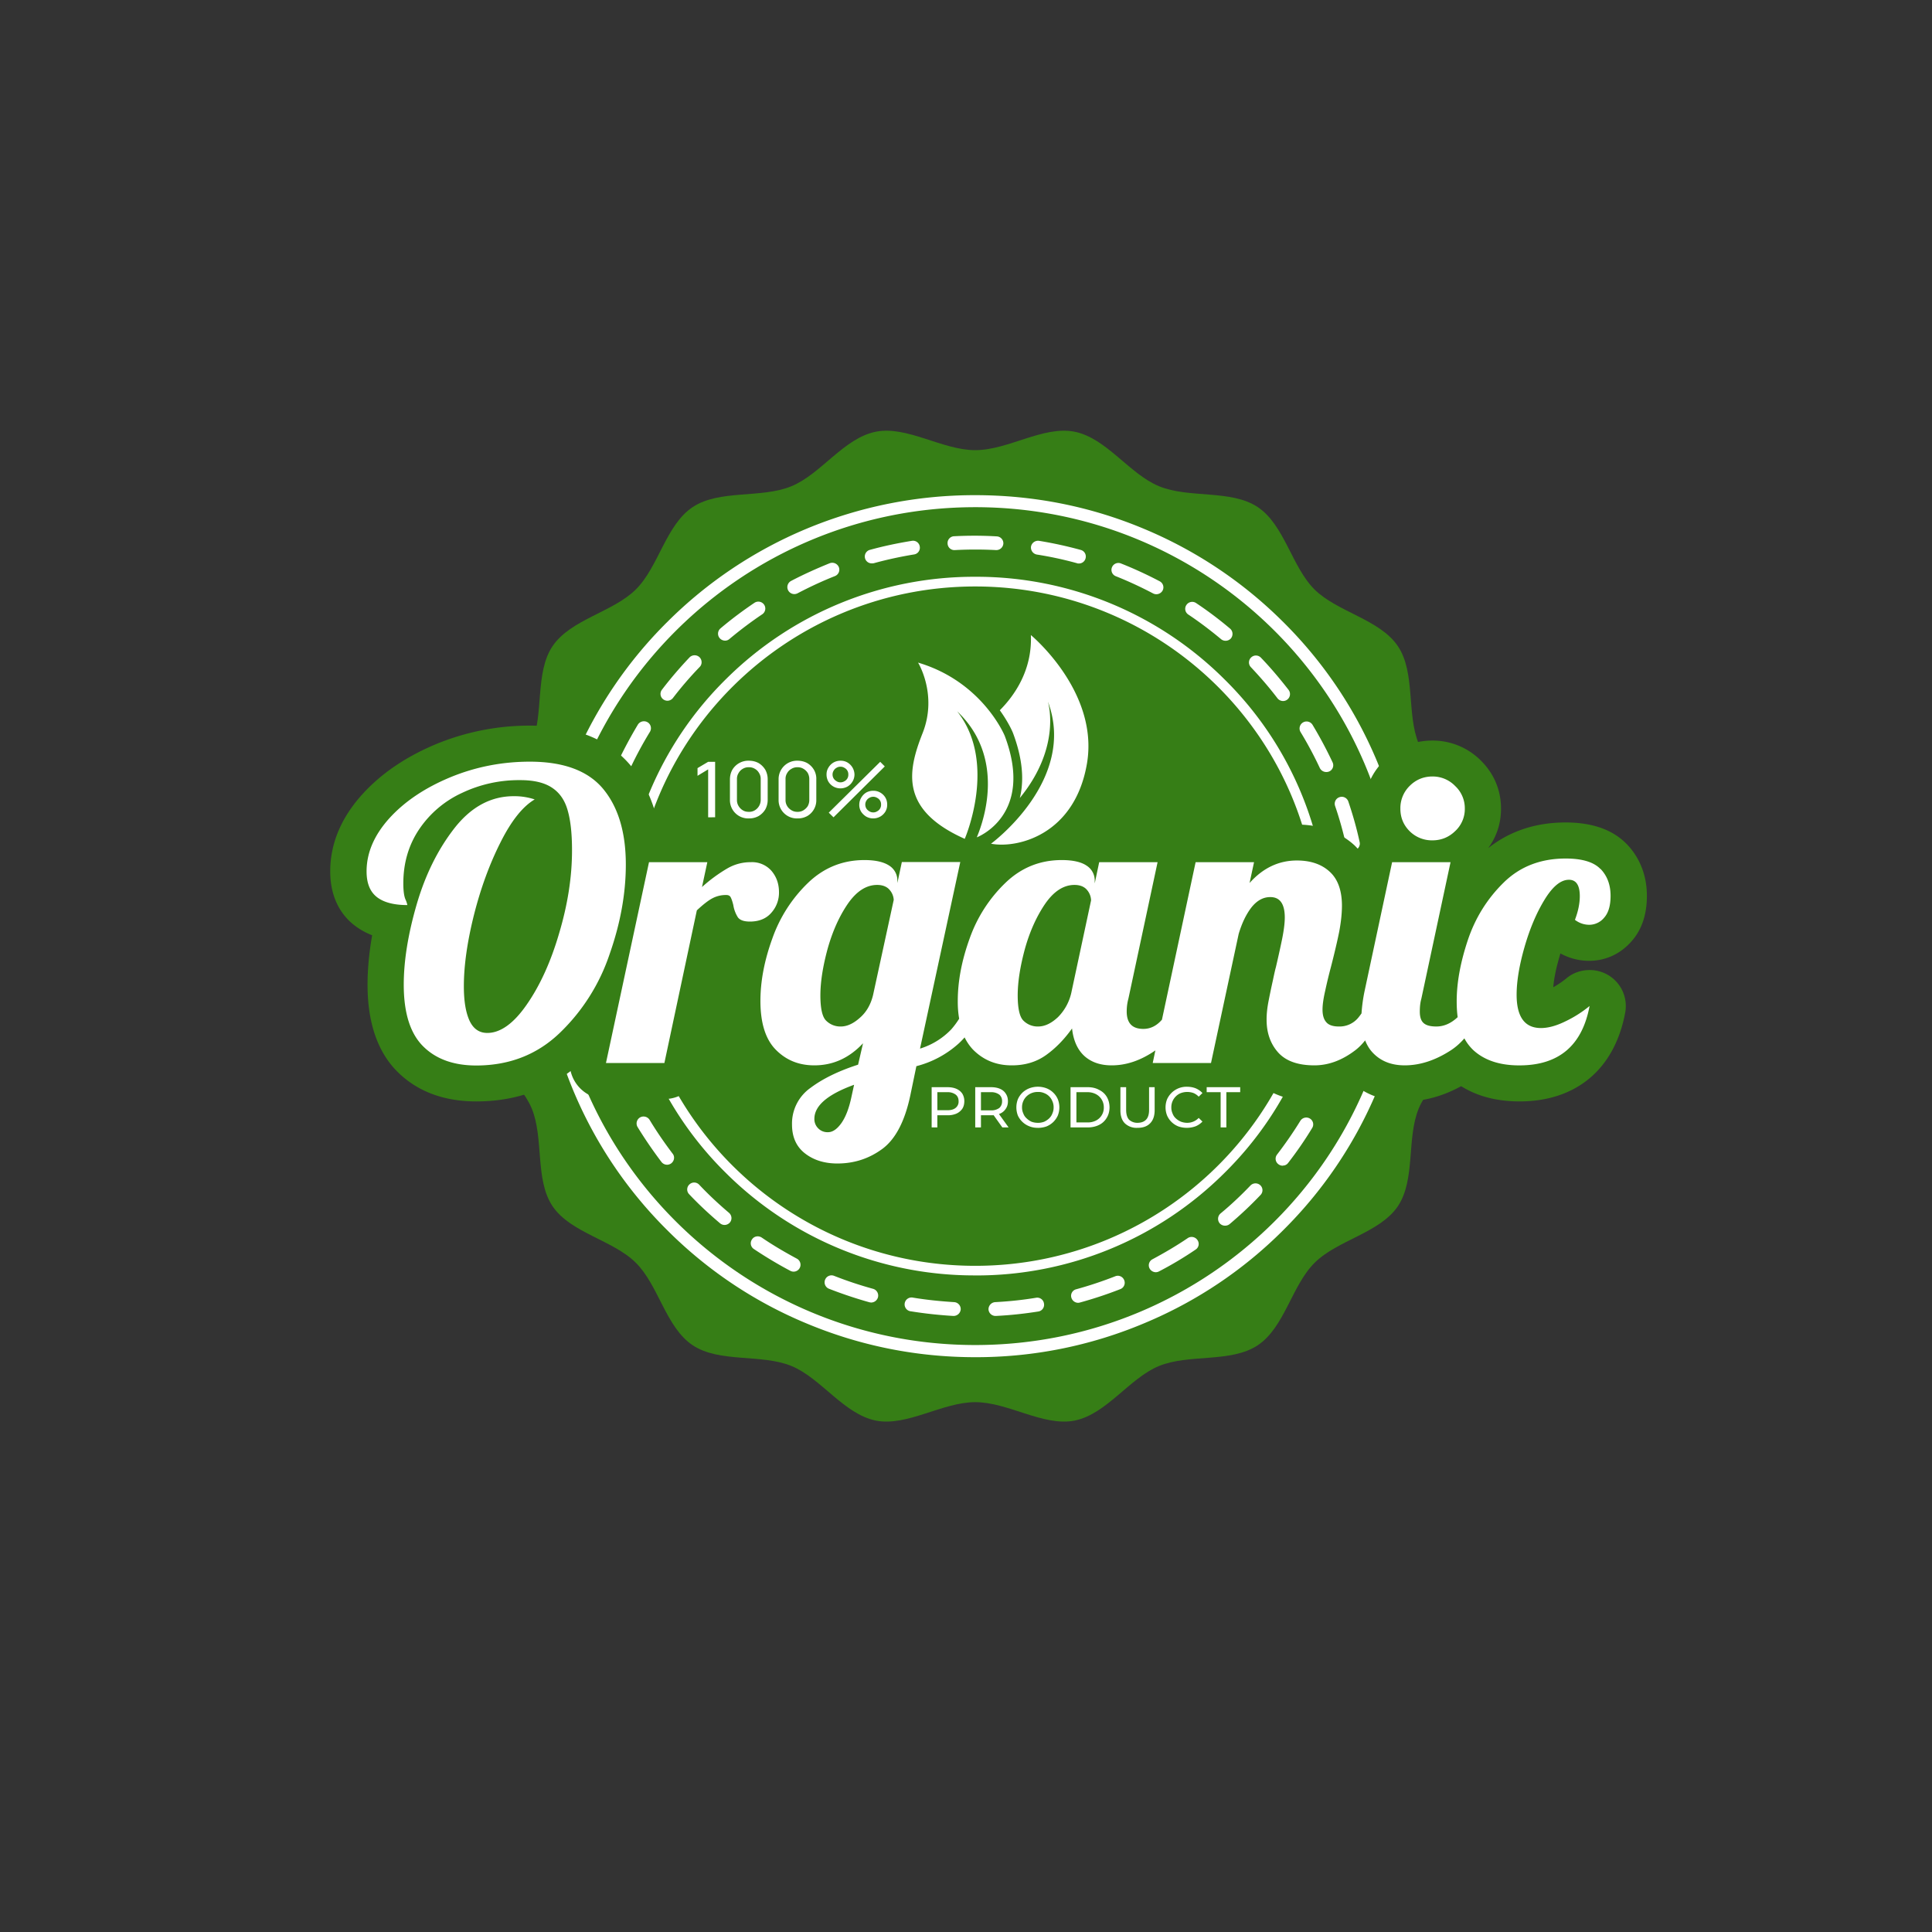
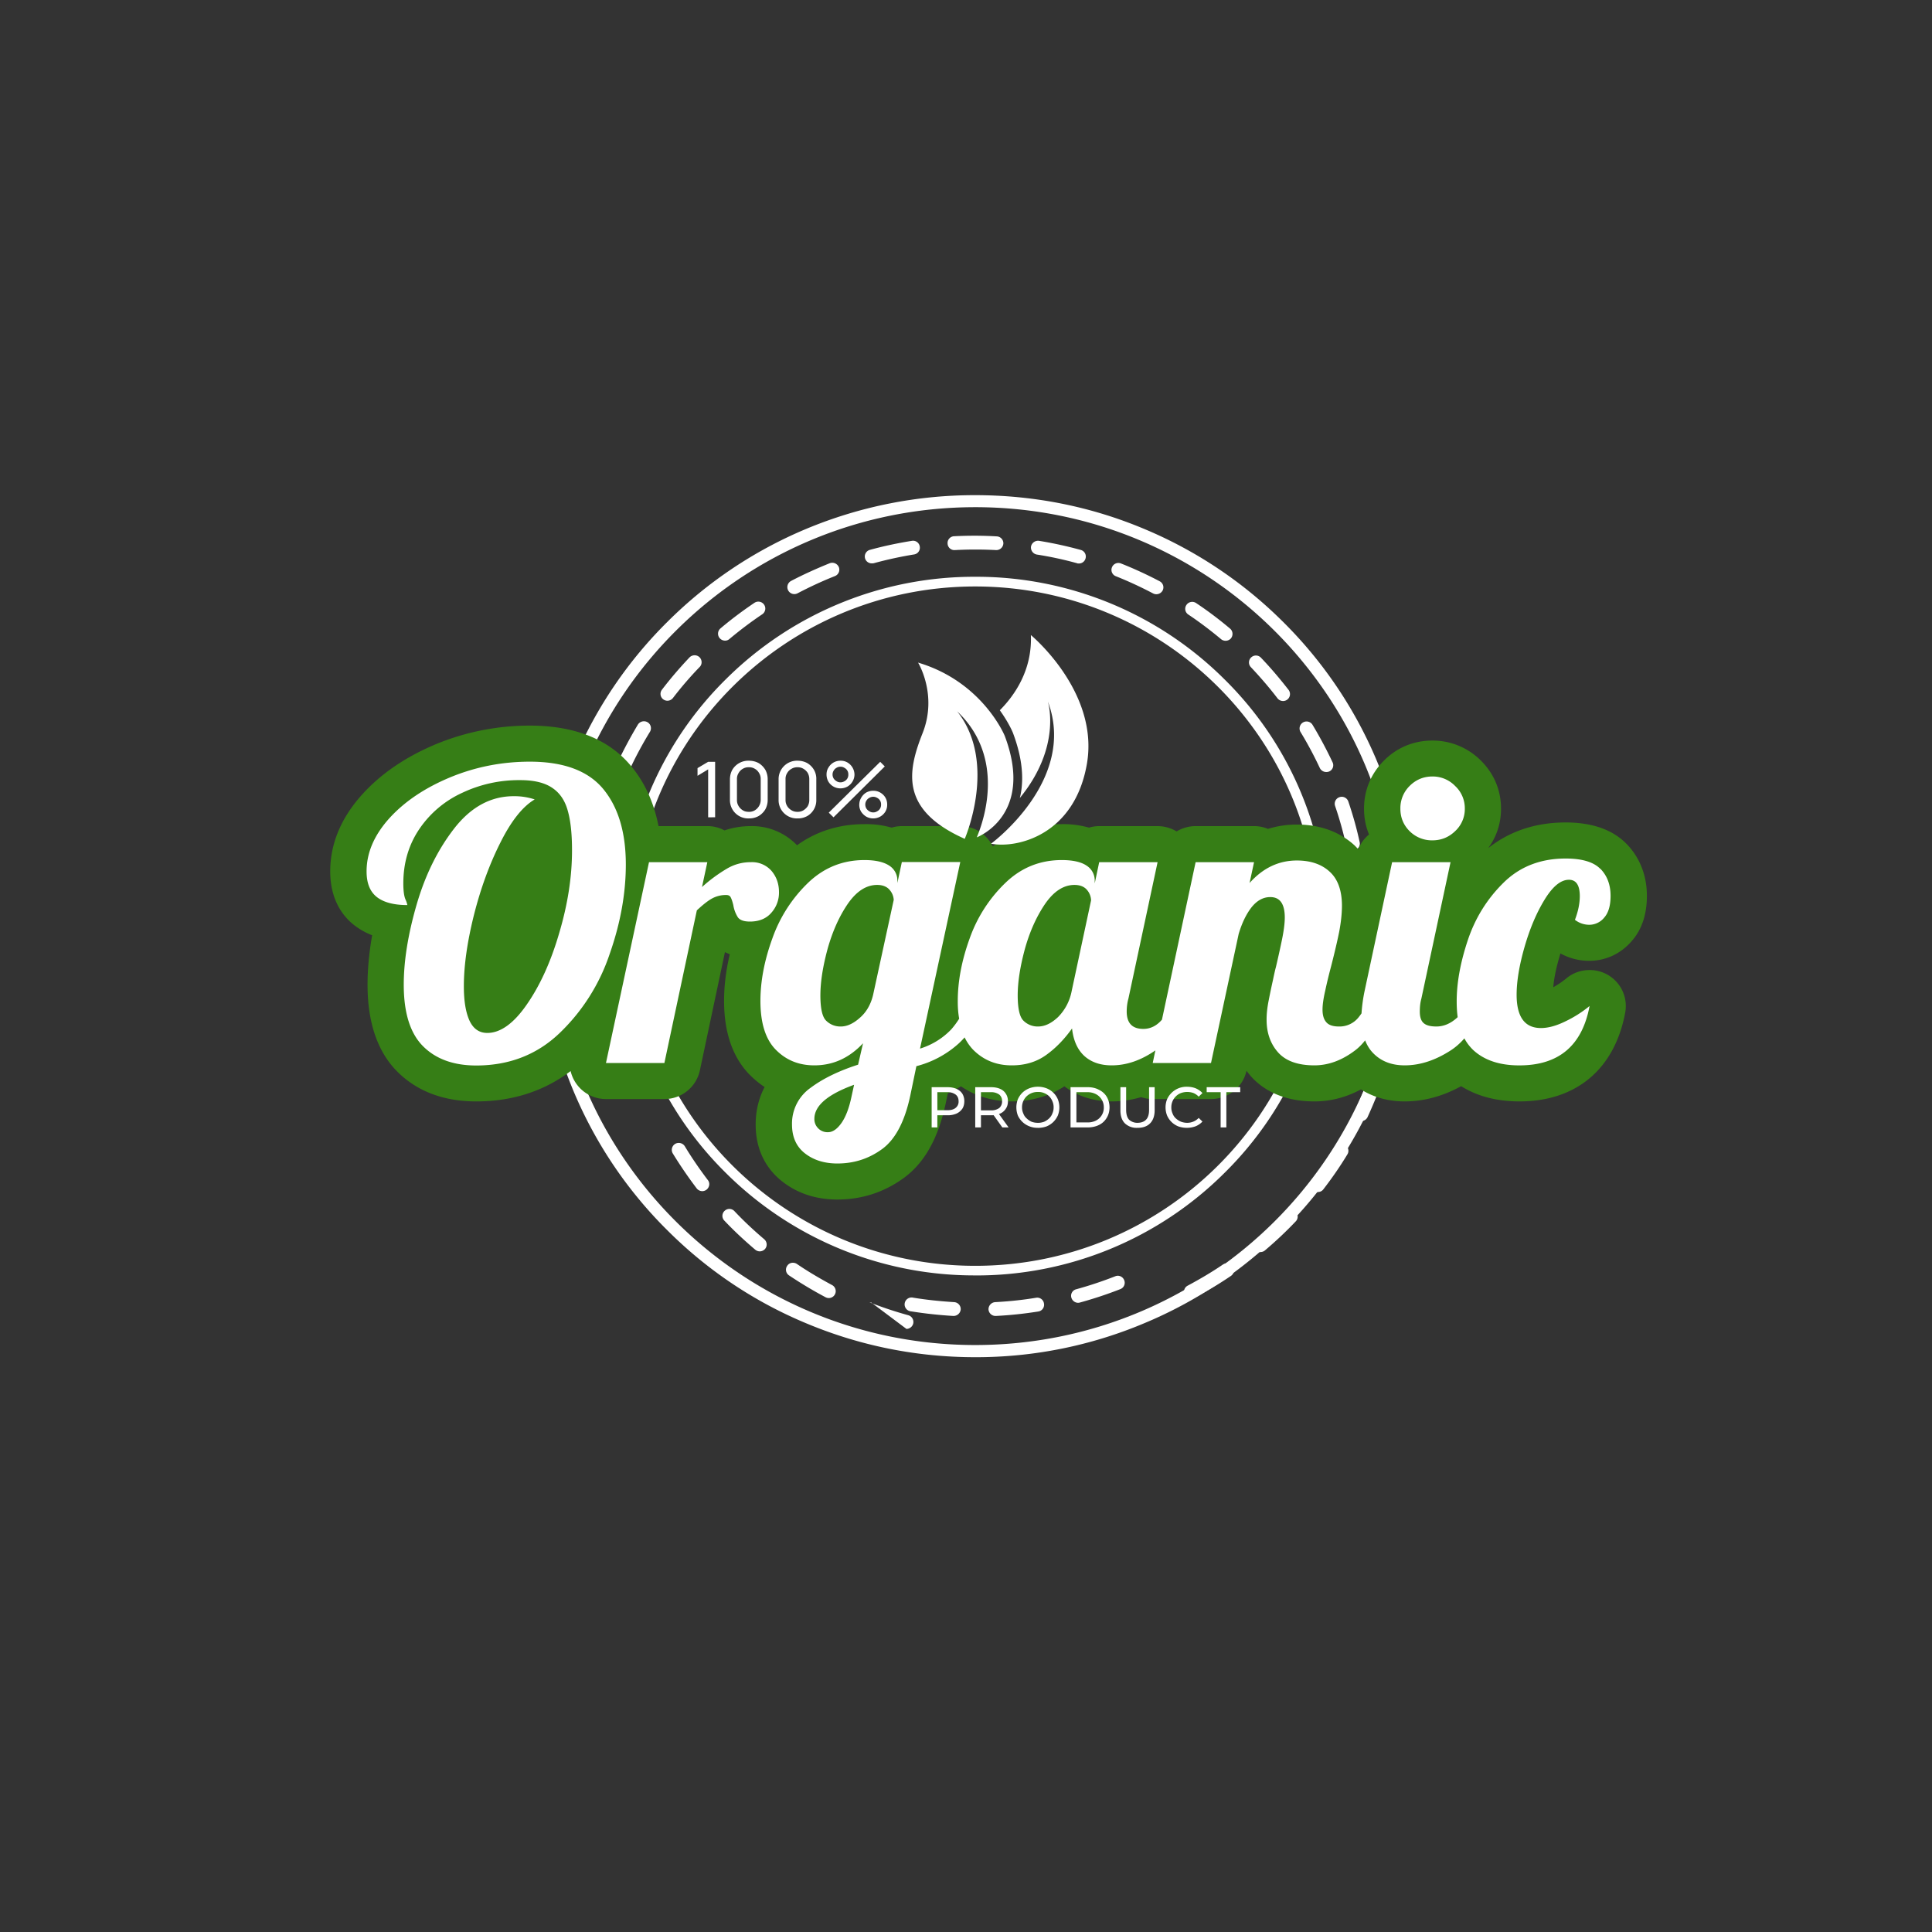
<svg xmlns="http://www.w3.org/2000/svg" viewBox="0 0 54 54" version="1.0" height="72" width="72">
  <rect x="0" y="0" width="54" height="54" fill="#333333" stroke="none" />
  <defs>
    <clipPath id="a">
-       <path d="M13 12h29v27.879H13Zm0 0" />
-     </clipPath>
+       </clipPath>
    <clipPath id="b">
      <path d="M9.223 20h36.816v14H9.223Zm0 0" />
    </clipPath>
  </defs>
  <g clip-path="url(#a)">
    <path d="M40.672 25.887c0-.914.695-1.887.523-2.75-.18-.89-1.195-1.524-1.539-2.344-.347-.832-.086-1.992-.586-2.734-.504-.747-1.687-.95-2.328-1.582-.637-.633-.84-1.805-1.59-2.305-.75-.496-1.918-.235-2.757-.582-.829-.34-1.47-1.348-2.364-1.524-.875-.171-1.851.516-2.773.516s-1.903-.687-2.774-.516c-.898.176-1.535 1.184-2.363 1.524-.84.348-2.008.086-2.758.582-.754.5-.953 1.672-1.593 2.305-.637.632-1.82.835-2.325 1.582-.5.742-.238 1.902-.586 2.734-.343.82-1.359 1.453-1.539 2.344-.172.863.52 1.836.52 2.75s-.692 1.883-.52 2.746c.18.89 1.196 1.527 1.54 2.344.347.835.085 1.996.585 2.738.504.746 1.688.945 2.325 1.578.64.633.84 1.809 1.593 2.309.75.496 1.918.234 2.758.578.828.34 1.465 1.347 2.363 1.527.875.168 1.852-.516 2.774-.516s1.898.684 2.773.516c.899-.18 1.535-1.187 2.364-1.527.84-.344 2.007-.082 2.757-.578.754-.5.953-1.676 1.594-2.309.637-.633 1.82-.832 2.324-1.578.5-.742.239-1.903.586-2.738.344-.817 1.36-1.454 1.54-2.344.171-.863-.524-1.832-.524-2.746m0 0" fill="#367e16" />
  </g>
  <path d="M27.258 37.934c-1.64 0-3.23-.32-4.73-.95a12 12 0 0 1-3.86-2.582 12 12 0 0 1-2.605-3.828 11.9 11.9 0 0 1-.954-4.687c0-1.63.32-3.207.954-4.692a12 12 0 0 1 2.605-3.828 12.1 12.1 0 0 1 3.86-2.582 12.2 12.2 0 0 1 4.73-.945c1.64 0 3.23.316 4.726.945a12.1 12.1 0 0 1 3.864 2.582 12 12 0 0 1 2.605 3.828c.633 1.485.953 3.063.953 4.692 0 1.625-.32 3.203-.953 4.687a12 12 0 0 1-2.605 3.828 12 12 0 0 1-3.864 2.582 12.1 12.1 0 0 1-4.726.95m0-23.758c-6.512 0-11.809 5.254-11.809 11.71 0 6.454 5.297 11.708 11.809 11.708s11.805-5.254 11.805-11.707c0-6.457-5.293-11.711-11.805-11.711m0 0" fill="#fff" />
-   <path d="M27.258 35.648a9.84 9.84 0 0 1-6.965-2.859 9.66 9.66 0 0 1-2.883-6.902 9.66 9.66 0 0 1 2.883-6.907 9.84 9.84 0 0 1 6.965-2.859 9.82 9.82 0 0 1 6.96 2.86 9.66 9.66 0 0 1 2.887 6.906 9.66 9.66 0 0 1-2.886 6.902 9.82 9.82 0 0 1-6.961 2.86m0-19.257c-5.278 0-9.574 4.261-9.574 9.496 0 5.234 4.296 9.492 9.574 9.492s9.574-4.258 9.574-9.492-4.297-9.496-9.574-9.496M27.824 36.781a.196.196 0 0 1-.195-.183.2.2 0 0 1 .187-.203c.383-.02.766-.06 1.141-.122a.19.19 0 0 1 .223.164.19.19 0 0 1-.16.22c-.391.062-.79.105-1.184.124zm-1.168 0h-.011a12 12 0 0 1-1.184-.129.194.194 0 1 1 .062-.382c.375.062.762.101 1.145.125a.195.195 0 0 1 .184.203.2.2 0 0 1-.196.183m3.477-.367a.2.2 0 0 1-.188-.144.187.187 0 0 1 .137-.235 11 11 0 0 0 1.09-.363c.098-.04.21.008.25.11a.19.19 0 0 1-.11.25c-.367.144-.746.269-1.128.374a.2.2 0 0 1-.051.008m-5.781-.008q-.028-.001-.055-.008a12 12 0 0 1-1.129-.378.193.193 0 0 1-.105-.254.193.193 0 0 1 .25-.106c.355.14.722.262 1.09.363a.196.196 0 0 1 .136.239.2.2 0 0 1-.187.144m7.953-.847a.2.2 0 0 1-.172-.102.19.19 0 0 1 .082-.262c.336-.18.668-.375.984-.59a.195.195 0 0 1 .27.055.187.187 0 0 1-.051.266 10 10 0 0 1-1.023.61.2.2 0 0 1-.09.023m-10.125-.016a.2.2 0 0 1-.09-.023c-.348-.184-.692-.391-1.02-.61a.19.19 0 0 1-.05-.27c.058-.09.18-.109.27-.05.315.215.648.41.983.59a.193.193 0 0 1-.093.363m12.062-1.285a.2.2 0 0 1-.152-.067.197.197 0 0 1 .023-.273c.293-.242.575-.508.836-.781a.197.197 0 0 1 .278-.008.19.19 0 0 1 .003.273c-.27.285-.562.559-.863.813a.2.2 0 0 1-.125.043m-13.992-.02a.2.2 0 0 1-.125-.047c-.3-.254-.594-.527-.863-.812a.19.19 0 0 1 .008-.274c.078-.074.199-.07.273.008.262.278.543.54.832.785.082.07.094.192.023.274a.2.2 0 0 1-.148.066m15.602-1.656a.2.2 0 0 1-.122-.043.19.19 0 0 1-.035-.27c.23-.3.45-.617.649-.94a.196.196 0 0 1 .265-.067.19.19 0 0 1 .067.265c-.203.336-.43.664-.672.977a.18.18 0 0 1-.152.074Zm-17.207-.027a.2.2 0 0 1-.157-.078q-.357-.471-.668-.977a.196.196 0 0 1 .067-.266.2.2 0 0 1 .27.067c.195.324.413.64.644.945.066.082.047.203-.04.27a.2.2 0 0 1-.116.039m18.414-1.957a.2.2 0 0 1-.082-.016.19.19 0 0 1-.094-.258q.24-.518.43-1.058a.19.19 0 0 1 .246-.121.193.193 0 0 1 .12.246c-.124.37-.277.738-.44 1.097a.2.2 0 0 1-.18.11M17.44 30.57a.19.19 0 0 1-.175-.113q-.253-.54-.442-1.098a.193.193 0 0 1 .121-.246.2.2 0 0 1 .25.121q.182.541.422 1.059a.19.19 0 0 1-.094.258.2.2 0 0 1-.082.015Zm20.368-2.168c-.012 0-.028 0-.04-.004a.193.193 0 0 1-.148-.23 10 10 0 0 0 .184-1.121.195.195 0 0 1 .218-.172.193.193 0 0 1 .172.21c-.043.392-.11.786-.195 1.169a.19.19 0 0 1-.191.148m-21.114-.03a.195.195 0 0 1-.187-.153 11 11 0 0 1-.192-1.164.194.194 0 0 1 .172-.215.194.194 0 0 1 .215.172q.066.569.184 1.125a.193.193 0 0 1-.149.23c-.011.004-.027.004-.039.004Zm21.371-2.27a.193.193 0 0 1-.195-.196v-.023c0-.38-.023-.762-.062-1.137a.193.193 0 0 1 .171-.21.194.194 0 0 1 .215.171c.043.387.067.785.067 1.18v.02c0 .109-.09.195-.196.195m-21.617-.036a.193.193 0 0 1-.195-.191c0-.395.023-.793.066-1.18a.194.194 0 0 1 .215-.172.194.194 0 0 1 .172.215c-.043.375-.062.758-.062 1.137a.193.193 0 0 1-.196.191m21.367-2.293a.19.19 0 0 1-.191-.148 10 10 0 0 0-.309-1.102.193.193 0 0 1 .125-.242c.102-.035.211.02.246.121.126.371.235.754.317 1.137a.193.193 0 0 1-.149.23c-.011.004-.027.004-.039.004m-21.113-.007q-.02-.001-.043-.008a.19.19 0 0 1-.148-.23c.086-.383.191-.766.32-1.137a.193.193 0 1 1 .367.125q-.18.54-.304 1.097a.2.2 0 0 1-.192.153m20.367-2.188a.2.2 0 0 1-.18-.113c-.16-.34-.34-.68-.538-1.004a.195.195 0 0 1 .336-.2c.203.337.39.688.558 1.044a.19.19 0 0 1-.094.258.2.2 0 0 1-.082.015m-19.62-.008a.2.2 0 0 1-.083-.02.19.19 0 0 1-.094-.257q.253-.533.559-1.043a.2.2 0 0 1 .27-.062c.09.054.12.171.066.265q-.298.487-.543 1.004a.19.19 0 0 1-.176.113m18.413-1.976a.2.2 0 0 1-.156-.078c-.23-.301-.48-.59-.742-.868a.19.19 0 0 1 .008-.273c.078-.074.199-.07.273.008.274.285.531.59.774.902a.194.194 0 0 1-.157.309m-17.207-.008a.2.2 0 0 1-.117-.04.19.19 0 0 1-.035-.269c.238-.312.5-.617.77-.902a.2.2 0 0 1 .277-.008c.078.074.082.2.008.274a10 10 0 0 0-.747.867.2.2 0 0 1-.156.078m15.598-1.676a.2.2 0 0 1-.125-.047c-.29-.242-.598-.476-.914-.687a.19.19 0 0 1-.05-.27.194.194 0 0 1 .269-.05c.328.218.648.46.949.714.082.07.09.192.023.274a.2.2 0 0 1-.148.066Zm-13.988-.004a.2.2 0 0 1-.149-.07.193.193 0 0 1 .024-.273c.3-.254.62-.493.949-.715a.196.196 0 0 1 .27.054.193.193 0 0 1-.051.266q-.477.322-.918.691a.18.18 0 0 1-.125.047m12.058-1.297a.2.2 0 0 1-.094-.023c-.335-.176-.687-.34-1.039-.48a.19.19 0 0 1-.109-.25.193.193 0 0 1 .254-.106c.367.145.73.313 1.078.496.098.05.133.168.082.262a.2.2 0 0 1-.172.101M22.2 16.605a.195.195 0 0 1-.09-.367c.348-.183.715-.347 1.082-.496a.2.2 0 0 1 .254.11.193.193 0 0 1-.11.25c-.355.14-.706.304-1.042.48a.2.2 0 0 1-.094.023m7.953-.855c-.015 0-.035 0-.05-.008a10 10 0 0 0-1.122-.242.2.2 0 0 1-.164-.223.2.2 0 0 1 .227-.16c.39.063.781.149 1.164.254a.19.19 0 0 1 .133.238.19.19 0 0 1-.188.141m-5.78-.004a.192.192 0 0 1-.052-.379c.38-.105.774-.187 1.164-.25a.19.19 0 0 1 .223.16.19.19 0 0 1-.16.22c-.379.062-.758.144-1.125.245q-.026.005-.05.004m3.476-.371h-.012c-.379-.02-.766-.02-1.148 0a.19.19 0 0 1-.204-.184.19.19 0 0 1 .184-.203c.395-.02.797-.02 1.191.004a.193.193 0 0 1 .184.203.196.196 0 0 1-.195.18m0 0" fill="#fff" />
-   <path d="M17.492 24.164q0-1.347-.633-2.113-.633-.762-2.05-.762-1.167 0-2.227.438c-.703.293-1.27.671-1.7 1.144-.425.473-.636.965-.636 1.484 0 .329.094.567.29.72q.287.222.85.222a.7.7 0 0 0-.054-.16q-.059-.14-.059-.446c0-.578.153-1.086.45-1.523a2.9 2.9 0 0 1 1.195-1.008 3.7 3.7 0 0 1 1.621-.355q.577-.001.895.215.316.21.433.632.122.422.121 1.118c0 .742-.12 1.511-.36 2.316-.233.8-.538 1.465-.905 1.992-.364.527-.735.793-1.102.793q-.34 0-.5-.348c-.105-.234-.156-.55-.156-.957q0-.862.281-1.988.284-1.124.742-2.031c.305-.61.625-1.008.957-1.203a1.8 1.8 0 0 0-.59-.09q-.95.001-1.648.887-.696.89-1.059 2.132-.363 1.248-.363 2.25 0 1.18.54 1.72.538.538 1.488.538 1.383-.002 2.328-.906a5.46 5.46 0 0 0 1.398-2.207c.305-.867.453-1.703.453-2.504M21.559 25.512a.84.84 0 0 0 .214-.575q0-.347-.207-.593a.72.72 0 0 0-.574-.246q-.362-.002-.672.18a4.3 4.3 0 0 0-.699.515l.149-.695h-1.63l-1.203 5.613h1.633l.907-4.266q.256-.24.425-.332a.8.8 0 0 1 .399-.097q.094 0 .125.07c.023.043.047.117.07.21a.9.9 0 0 0 .129.345c.059.078.168.117.336.117.254 0 .457-.082.598-.246M40.035 23.488q.371 0 .637-.258a.84.84 0 0 0 .27-.628.85.85 0 0 0-.27-.633.87.87 0 0 0-.637-.266q-.373.001-.637.266a.87.87 0 0 0-.257.633q0 .37.257.628a.88.88 0 0 0 .637.258m0 0" fill="#fff" />
+   <path d="M27.258 35.648a9.84 9.84 0 0 1-6.965-2.859 9.66 9.66 0 0 1-2.883-6.902 9.66 9.66 0 0 1 2.883-6.907 9.84 9.84 0 0 1 6.965-2.859 9.82 9.82 0 0 1 6.96 2.86 9.66 9.66 0 0 1 2.887 6.906 9.66 9.66 0 0 1-2.886 6.902 9.82 9.82 0 0 1-6.961 2.86m0-19.257c-5.278 0-9.574 4.261-9.574 9.496 0 5.234 4.296 9.492 9.574 9.492s9.574-4.258 9.574-9.492-4.297-9.496-9.574-9.496M27.824 36.781a.196.196 0 0 1-.195-.183.2.2 0 0 1 .187-.203c.383-.02.766-.06 1.141-.122a.19.19 0 0 1 .223.164.19.19 0 0 1-.16.22c-.391.062-.79.105-1.184.124zm-1.168 0h-.011a12 12 0 0 1-1.184-.129.194.194 0 1 1 .062-.382c.375.062.762.101 1.145.125a.195.195 0 0 1 .184.203.2.2 0 0 1-.196.183m3.477-.367a.2.2 0 0 1-.188-.144.187.187 0 0 1 .137-.235 11 11 0 0 0 1.09-.363c.098-.04.21.008.25.11a.19.19 0 0 1-.11.25c-.367.144-.746.269-1.128.374a.2.2 0 0 1-.051.008m-5.781-.008q-.028-.001-.055-.008c.355.14.722.262 1.09.363a.196.196 0 0 1 .136.239.2.2 0 0 1-.187.144m7.953-.847a.2.2 0 0 1-.172-.102.19.19 0 0 1 .082-.262c.336-.18.668-.375.984-.59a.195.195 0 0 1 .27.055.187.187 0 0 1-.051.266 10 10 0 0 1-1.023.61.2.2 0 0 1-.09.023m-10.125-.016a.2.2 0 0 1-.09-.023c-.348-.184-.692-.391-1.02-.61a.19.19 0 0 1-.05-.27c.058-.09.18-.109.27-.05.315.215.648.41.983.59a.193.193 0 0 1-.093.363m12.062-1.285a.2.2 0 0 1-.152-.067.197.197 0 0 1 .023-.273c.293-.242.575-.508.836-.781a.197.197 0 0 1 .278-.008.19.19 0 0 1 .003.273c-.27.285-.562.559-.863.813a.2.2 0 0 1-.125.043m-13.992-.02a.2.2 0 0 1-.125-.047c-.3-.254-.594-.527-.863-.812a.19.19 0 0 1 .008-.274c.078-.074.199-.07.273.008.262.278.543.54.832.785.082.07.094.192.023.274a.2.2 0 0 1-.148.066m15.602-1.656a.2.2 0 0 1-.122-.043.19.19 0 0 1-.035-.27c.23-.3.45-.617.649-.94a.196.196 0 0 1 .265-.067.19.19 0 0 1 .067.265c-.203.336-.43.664-.672.977a.18.18 0 0 1-.152.074Zm-17.207-.027a.2.2 0 0 1-.157-.078q-.357-.471-.668-.977a.196.196 0 0 1 .067-.266.2.2 0 0 1 .27.067c.195.324.413.64.644.945.066.082.047.203-.04.27a.2.2 0 0 1-.116.039m18.414-1.957a.2.2 0 0 1-.082-.016.19.19 0 0 1-.094-.258q.24-.518.43-1.058a.19.19 0 0 1 .246-.121.193.193 0 0 1 .12.246c-.124.37-.277.738-.44 1.097a.2.2 0 0 1-.18.11M17.44 30.57a.19.19 0 0 1-.175-.113q-.253-.54-.442-1.098a.193.193 0 0 1 .121-.246.2.2 0 0 1 .25.121q.182.541.422 1.059a.19.19 0 0 1-.094.258.2.2 0 0 1-.082.015Zm20.368-2.168c-.012 0-.028 0-.04-.004a.193.193 0 0 1-.148-.23 10 10 0 0 0 .184-1.121.195.195 0 0 1 .218-.172.193.193 0 0 1 .172.21c-.043.392-.11.786-.195 1.169a.19.19 0 0 1-.191.148m-21.114-.03a.195.195 0 0 1-.187-.153 11 11 0 0 1-.192-1.164.194.194 0 0 1 .172-.215.194.194 0 0 1 .215.172q.066.569.184 1.125a.193.193 0 0 1-.149.23c-.011.004-.027.004-.039.004Zm21.371-2.27a.193.193 0 0 1-.195-.196v-.023c0-.38-.023-.762-.062-1.137a.193.193 0 0 1 .171-.21.194.194 0 0 1 .215.171c.043.387.067.785.067 1.18v.02c0 .109-.09.195-.196.195m-21.617-.036a.193.193 0 0 1-.195-.191c0-.395.023-.793.066-1.18a.194.194 0 0 1 .215-.172.194.194 0 0 1 .172.215c-.043.375-.062.758-.062 1.137a.193.193 0 0 1-.196.191m21.367-2.293a.19.19 0 0 1-.191-.148 10 10 0 0 0-.309-1.102.193.193 0 0 1 .125-.242c.102-.035.211.02.246.121.126.371.235.754.317 1.137a.193.193 0 0 1-.149.23c-.011.004-.027.004-.039.004m-21.113-.007q-.02-.001-.043-.008a.19.19 0 0 1-.148-.23c.086-.383.191-.766.32-1.137a.193.193 0 1 1 .367.125q-.18.54-.304 1.097a.2.2 0 0 1-.192.153m20.367-2.188a.2.2 0 0 1-.18-.113c-.16-.34-.34-.68-.538-1.004a.195.195 0 0 1 .336-.2c.203.337.39.688.558 1.044a.19.19 0 0 1-.094.258.2.2 0 0 1-.082.015m-19.62-.008a.2.2 0 0 1-.083-.02.19.19 0 0 1-.094-.257q.253-.533.559-1.043a.2.2 0 0 1 .27-.062c.09.054.12.171.066.265q-.298.487-.543 1.004a.19.19 0 0 1-.176.113m18.413-1.976a.2.2 0 0 1-.156-.078c-.23-.301-.48-.59-.742-.868a.19.19 0 0 1 .008-.273c.078-.074.199-.07.273.008.274.285.531.59.774.902a.194.194 0 0 1-.157.309m-17.207-.008a.2.2 0 0 1-.117-.04.19.19 0 0 1-.035-.269c.238-.312.5-.617.77-.902a.2.2 0 0 1 .277-.008c.078.074.082.2.008.274a10 10 0 0 0-.747.867.2.2 0 0 1-.156.078m15.598-1.676a.2.2 0 0 1-.125-.047c-.29-.242-.598-.476-.914-.687a.19.19 0 0 1-.05-.27.194.194 0 0 1 .269-.05c.328.218.648.46.949.714.082.07.09.192.023.274a.2.2 0 0 1-.148.066Zm-13.988-.004a.2.2 0 0 1-.149-.07.193.193 0 0 1 .024-.273c.3-.254.62-.493.949-.715a.196.196 0 0 1 .27.054.193.193 0 0 1-.051.266q-.477.322-.918.691a.18.18 0 0 1-.125.047m12.058-1.297a.2.2 0 0 1-.094-.023c-.335-.176-.687-.34-1.039-.48a.19.19 0 0 1-.109-.25.193.193 0 0 1 .254-.106c.367.145.73.313 1.078.496.098.05.133.168.082.262a.2.2 0 0 1-.172.101M22.2 16.605a.195.195 0 0 1-.09-.367c.348-.183.715-.347 1.082-.496a.2.2 0 0 1 .254.11.193.193 0 0 1-.11.25c-.355.14-.706.304-1.042.48a.2.2 0 0 1-.094.023m7.953-.855c-.015 0-.035 0-.05-.008a10 10 0 0 0-1.122-.242.2.2 0 0 1-.164-.223.2.2 0 0 1 .227-.16c.39.063.781.149 1.164.254a.19.19 0 0 1 .133.238.19.19 0 0 1-.188.141m-5.78-.004a.192.192 0 0 1-.052-.379c.38-.105.774-.187 1.164-.25a.19.19 0 0 1 .223.16.19.19 0 0 1-.16.22c-.379.062-.758.144-1.125.245q-.026.005-.05.004m3.476-.371h-.012c-.379-.02-.766-.02-1.148 0a.19.19 0 0 1-.204-.184.19.19 0 0 1 .184-.203c.395-.02.797-.02 1.191.004a.193.193 0 0 1 .184.203.196.196 0 0 1-.195.18m0 0" fill="#fff" />
  <g clip-path="url(#b)">
    <path d="M45.465 23.59c-.387-.399-.961-.602-1.703-.602-.84 0-1.567.242-2.168.719.238-.32.36-.695.36-1.105 0-.516-.196-.98-.563-1.344a1.9 1.9 0 0 0-1.356-.559c-.52 0-.996.196-1.36.567-.359.363-.55.824-.55 1.336q0 .387.14.722a1 1 0 0 0-.3.414q-.052-.057-.106-.11c-.289-.265-.8-.581-1.609-.581q-.421-.001-.809.121a1 1 0 0 0-.39-.078h-1.633c-.191 0-.375.055-.531.148a1.06 1.06 0 0 0-.532-.148h-1.632a1 1 0 0 0-.285.043 2.6 2.6 0 0 0-.758-.098c-.723 0-1.371.207-1.93.621a1 1 0 0 0-.125-.191 1 1 0 0 0-.785-.375h-1.633a1 1 0 0 0-.285.043 2.6 2.6 0 0 0-.758-.098c-.703 0-1.336.195-1.887.59a1.74 1.74 0 0 0-1.285-.535q-.389 0-.742.12a1 1 0 0 0-.48-.12h-1.364c-.129-.656-.383-1.219-.765-1.676-.621-.75-1.575-1.133-2.832-1.133-.91 0-1.79.176-2.618.516-.84.351-1.535.82-2.062 1.402-.598.66-.899 1.387-.899 2.156 0 .813.368 1.27.676 1.508q.222.171.496.278-.129.732-.129 1.382c0 1.055.278 1.872.829 2.426.554.555 1.3.836 2.21.836 1.008 0 1.891-.285 2.637-.848a1.014 1.014 0 0 0 .989.782h1.632c.477 0 .89-.332.992-.801l.7-3.305q.066.03.136.059c-.105.441-.16.879-.16 1.3 0 .891.242 1.587.719 2.071q.193.193.414.34c-.164.312-.25.668-.25 1.047 0 .843.41 1.336.754 1.601.422.328.938.496 1.531.496.688 0 1.317-.207 1.864-.609.582-.43.96-1.117 1.168-2.102l.054-.257q.186-.087.367-.196c.41.278.891.422 1.418.422.524 0 1.047-.14 1.473-.422.277.211.707.422 1.324.422q.417 0 .82-.12a1 1 0 0 0 .325.054h1.629c.476 0 .89-.328.992-.79q.058.077.12.15c.286.323.825.706 1.778.706.45 0 .887-.113 1.301-.336.352.223.766.336 1.223.336q.803-.001 1.578-.426.674.424 1.629.426c1.59 0 2.664-.906 2.957-2.488a1.006 1.006 0 0 0-.996-1.184c-.235 0-.47.078-.657.239a2.5 2.5 0 0 1-.359.242q.03-.363.172-.848c.008-.031.02-.066.027-.098q.376.206.805.207c.46 0 .883-.195 1.191-.554.282-.32.422-.746.422-1.262 0-.566-.195-1.066-.566-1.45m0 0" fill="#367e16" />
  </g>
  <path d="M17.492 24.164q0-1.347-.633-2.113-.633-.762-2.05-.762-1.167 0-2.227.438c-.703.293-1.27.671-1.7 1.144-.425.473-.636.965-.636 1.484 0 .329.094.567.29.72q.287.222.85.222a.7.7 0 0 0-.054-.16q-.059-.14-.059-.446c0-.578.153-1.086.45-1.523a2.9 2.9 0 0 1 1.195-1.008 3.7 3.7 0 0 1 1.621-.355q.577-.001.895.215.316.21.433.632.122.422.121 1.118c0 .742-.12 1.511-.36 2.316-.233.8-.538 1.465-.905 1.992-.364.527-.735.793-1.102.793q-.34 0-.5-.348c-.105-.234-.156-.55-.156-.957q0-.862.281-1.988.284-1.124.742-2.031c.305-.61.625-1.008.957-1.203a1.8 1.8 0 0 0-.59-.09q-.95.001-1.648.887-.696.89-1.059 2.132-.363 1.248-.363 2.25 0 1.18.54 1.72.538.538 1.488.538 1.383-.002 2.328-.906a5.46 5.46 0 0 0 1.398-2.207c.305-.867.453-1.703.453-2.504M21.559 25.512a.84.84 0 0 0 .214-.575q0-.347-.207-.593a.72.72 0 0 0-.574-.246q-.362-.002-.672.18a4.3 4.3 0 0 0-.699.515l.149-.695h-1.63l-1.203 5.613h1.633l.907-4.266q.256-.24.425-.332a.8.8 0 0 1 .399-.097q.094 0 .125.07c.023.043.047.117.07.21a.9.9 0 0 0 .129.345c.059.078.168.117.336.117.254 0 .457-.082.598-.246M40.035 23.488q.371 0 .637-.258a.84.84 0 0 0 .27-.628.85.85 0 0 0-.27-.633.87.87 0 0 0-.637-.266q-.373.001-.637.266a.87.87 0 0 0-.257.633q0 .37.257.628a.88.88 0 0 0 .637.258M44.734 24.29c-.187-.196-.515-.294-.972-.294q-1.056 0-1.742.68-.687.678-.997 1.61-.31.934-.308 1.706 0 .233.027.438-.276.26-.594.261c-.168 0-.285-.03-.359-.097q-.105-.093-.105-.32c0-.126.011-.247.043-.36l.816-3.816H38.91l-.77 3.605a4.5 4.5 0 0 0-.085.621c-.032.047-.063.086-.094.125a.68.68 0 0 1-.543.242q-.252-.001-.352-.125c-.07-.082-.101-.199-.101-.347 0-.13.023-.301.074-.524q.07-.327.164-.68.146-.569.227-.968.076-.399.078-.727c0-.425-.113-.746-.34-.953q-.339-.315-.918-.316-.763 0-1.324.629l.125-.582h-1.633l-.941 4.402q-.222.258-.52.258-.464.001-.465-.485 0-.188.047-.359l.816-3.816h-1.632l-.125.593v-.078a.49.49 0 0 0-.227-.418c-.148-.101-.379-.156-.691-.156q-.916-.001-1.578.637a4 4 0 0 0-.997 1.547q-.334.919-.335 1.75-.002.27.039.5a2.3 2.3 0 0 1-.22.297 2.03 2.03 0 0 1-.874.539l1.125-5.215h-1.633l-.125.586v-.067a.49.49 0 0 0-.227-.418c-.152-.101-.382-.156-.69-.156q-.916-.001-1.58.637a4 4 0 0 0-.995 1.547q-.335.919-.336 1.75 0 .932.43 1.367c.289.293.644.437 1.078.437.52 0 .972-.203 1.36-.617l-.138.598c-.535.172-.98.387-1.324.644a1.22 1.22 0 0 0-.523 1.028q0 .526.363.808.362.282.906.282.703 0 1.258-.41.552-.411.781-1.5l.168-.81a2.8 2.8 0 0 0 1.18-.632q.087-.08.168-.172.098.198.238.344.435.438 1.078.437.553.002.957-.285.401-.285.73-.746.056.505.345.77.292.262.765.261c.406 0 .813-.136 1.219-.418l-.074.352h1.629l.773-3.606q.136-.457.36-.746.23-.286.523-.285.405-.002.406.57 0 .236-.078.618-.08.386-.172.777-.023.077-.082.36-.063.28-.121.578t-.055.53c0 .36.106.665.32.907q.324.363 1.016.363.586 0 1.137-.418.147-.111.281-.28.084.216.23.362c.223.227.516.336.876.336q.649 0 1.304-.43.194-.129.364-.324c.066.125.148.23.246.325q.467.432 1.293.43 1.651-.001 1.96-1.66a3.3 3.3 0 0 1-.675.429q-.38.187-.684.187-.68 0-.68-.933.001-.562.22-1.328.222-.773.562-1.328.34-.556.68-.555.304-.001.304.46-.001.305-.136.66.18.136.398.138a.54.54 0 0 0 .422-.203q.176-.2.176-.606 0-.463-.282-.754Zm-20.933 6.355q-.1.482-.281.742-.183.258-.375.258a.36.36 0 0 1-.282-.114.36.36 0 0 1-.101-.258c0-.367.367-.683 1.11-.953Zm.601-2.832q-.099.405-.375.64-.269.239-.53.238a.56.56 0 0 1-.403-.16q-.165-.153-.164-.718.002-.558.203-1.297.207-.735.566-1.258.364-.523.817-.524c.16 0 .277.051.351.141a.46.46 0 0 1 .113.277Zm5.551-.11a1.4 1.4 0 0 1-.379.723c-.187.176-.37.265-.562.265a.56.56 0 0 1-.403-.16q-.164-.153-.164-.718.002-.558.203-1.297c.137-.489.329-.91.567-1.258q.364-.523.816-.524c.16 0 .278.051.352.141a.47.47 0 0 1 .113.29ZM27.945 19.852c.25.347.36.613.364.625v.003l.003.004c.204.543.29 1.047.247 1.493a2 2 0 0 1-.055.328c1.16-1.418.8-2.64.785-2.696.828 2.2-1.59 3.973-1.59 3.973.735.14 2.348-.246 2.684-2.254.332-2.008-1.57-3.578-1.57-3.578.042.992-.47 1.703-.868 2.102m0 0" fill="#fff" />
  <path d="M27.297 23.406s1.629-.605.785-2.84c0 0-.617-1.511-2.422-2.046 0 0 .555.898.125 1.976-.426 1.078-.625 2.145 1.18 2.95 0 0 .926-2.126-.211-3.563.187.176.379.402.535.691.656 1.219.129 2.551.012 2.832ZM19.793 22.844v-1.34l-.297.18v-.215l.297-.176h.195v1.55ZM20.93 22.875a.51.51 0 0 1-.528-.523v-.567q.001-.151.067-.27a.52.52 0 0 1 .46-.253q.152 0 .274.066.116.07.188.188a.55.55 0 0 1 .066.27v.566a.55.55 0 0 1-.066.27.54.54 0 0 1-.188.187.54.54 0 0 1-.273.066m0-.184a.3.3 0 0 0 .168-.043.34.34 0 0 0 .164-.285v-.59a.3.3 0 0 0-.047-.168.3.3 0 0 0-.117-.117.3.3 0 0 0-.168-.043.3.3 0 0 0-.168.043.3.3 0 0 0-.117.117.3.3 0 0 0-.047.168v.59q0 .093.047.168a.34.34 0 0 0 .117.117c.05.032.105.043.168.043M22.29 22.875a.51.51 0 0 1-.528-.523v-.567a.514.514 0 0 1 .527-.523q.151 0 .273.066.118.07.188.188a.5.5 0 0 1 .066.27v.566a.51.51 0 0 1-.253.457.54.54 0 0 1-.274.066m0-.184a.3.3 0 0 0 .167-.043q.075-.046.121-.117a.35.35 0 0 0 .043-.168v-.59a.35.35 0 0 0-.043-.168.35.35 0 0 0-.121-.117.3.3 0 0 0-.168-.043.3.3 0 0 0-.164.043.3.3 0 0 0-.121.117.3.3 0 0 0-.047.168v.59q0 .093.047.168c.027.047.07.086.121.117a.3.3 0 0 0 .164.043M23.492 22.035a.39.39 0 0 1-.34-.191.4.4 0 0 1-.05-.196c0-.07.015-.132.054-.195a.4.4 0 0 1 .14-.14.4.4 0 0 1 .196-.051q.107-.001.195.05a.4.4 0 0 1 .196.336q-.001.106-.055.196a.4.4 0 0 1-.14.14.4.4 0 0 1-.196.051m-.195.809-.133-.13 1.438-1.421.128.129Zm.195-.977q.058-.001.11-.031a.2.2 0 0 0 .082-.078.2.2 0 0 0 .027-.11.2.2 0 0 0-.027-.109.2.2 0 0 0-.082-.078.2.2 0 0 0-.11-.031.2.2 0 0 0-.11.03.2.2 0 0 0-.081.08.2.2 0 0 0-.031.108q0 .059.03.11.03.047.083.078a.2.2 0 0 0 .11.031m.914 1.008a.4.4 0 0 1-.195-.05.45.45 0 0 1-.145-.141.37.37 0 0 1-.05-.196q.002-.105.054-.191a.4.4 0 0 1 .14-.145.4.4 0 0 1 .196-.05q.106-.001.196.05.092.053.144.141.051.09.05.195a.37.37 0 0 1-.05.196.4.4 0 0 1-.144.14.4.4 0 0 1-.196.051m0-.168a.2.2 0 0 0 .11-.031.2.2 0 0 0 .082-.078.2.2 0 0 0 .027-.11.2.2 0 0 0-.027-.11.2.2 0 0 0-.082-.077.21.21 0 0 0-.22 0 .2.2 0 0 0-.081.078.2.2 0 0 0-.031.11c0 .038.011.077.03.109q.03.047.083.078a.2.2 0 0 0 .11.031M26.04 31.512v-1.125h.44q.148 0 .254.047.105.047.164.136a.4.4 0 0 1 .055.211q-.001.122-.055.207a.4.4 0 0 1-.164.137.6.6 0 0 1-.254.047h-.351l.07-.074v.414zm.16-.399-.071-.082h.348q.152.002.234-.066a.22.22 0 0 0 .082-.184q0-.123-.082-.187a.37.37 0 0 0-.234-.067h-.348l.07-.078ZM27.258 31.512v-1.125h.441q.148 0 .254.047t.16.136q.06.089.059.211 0 .122-.059.207a.35.35 0 0 1-.16.137.6.6 0 0 1-.254.047h-.355l.074-.074v.414zm.16-.399-.074-.078h.347a.38.38 0 0 0 .239-.066.24.24 0 0 0 .078-.188.23.23 0 0 0-.078-.187.38.38 0 0 0-.239-.067h-.347l.074-.078Zm.598.399-.29-.407h.172l.293.407ZM29.008 31.523a.6.6 0 0 1-.238-.043.584.584 0 0 1-.32-.3.64.64 0 0 1 0-.457.6.6 0 0 1 .128-.184.6.6 0 0 1 .192-.121.68.68 0 0 1 .48 0c.07.027.137.07.188.121q.081.076.128.184a.62.62 0 0 1 0 .457.6.6 0 0 1-.129.183.6.6 0 0 1-.187.121.7.7 0 0 1-.242.04m0-.14a.5.5 0 0 0 .176-.031.5.5 0 0 0 .14-.094c.04-.04.07-.082.09-.137a.4.4 0 0 0 .035-.172.4.4 0 0 0-.035-.172.4.4 0 0 0-.23-.226.4.4 0 0 0-.176-.031.44.44 0 0 0-.313.12.423.423 0 0 0-.129.309.4.4 0 0 0 .036.172.33.33 0 0 0 .093.137q.06.058.137.094a.5.5 0 0 0 .176.03M29.922 31.512v-1.125h.476q.184-.001.32.074.141.069.216.195.076.13.078.293-.002.17-.078.293a.5.5 0 0 1-.215.2c-.09.046-.2.07-.32.07Zm.164-.14h.305a.5.5 0 0 0 .242-.052.4.4 0 0 0 .16-.148.4.4 0 0 0 .059-.223.41.41 0 0 0-.22-.367.5.5 0 0 0-.241-.055h-.305zM31.793 31.523a.47.47 0 0 1-.352-.125q-.127-.127-.125-.37v-.641h.16v.633q0 .188.083.277a.34.34 0 0 0 .238.086q.152-.002.234-.086.087-.089.086-.277v-.633h.156v.64q0 .244-.128.371-.124.127-.352.125M33.176 31.523a.7.7 0 0 1-.239-.039.57.57 0 0 1-.316-.304.62.62 0 0 1 0-.457.595.595 0 0 1 .559-.348q.131.001.238.043a.55.55 0 0 1 .191.133l-.105.101a.44.44 0 0 0-.145-.101.52.52 0 0 0-.351 0 .4.4 0 0 0-.14.09.423.423 0 0 0-.129.309.4.4 0 0 0 .034.171q.03.083.094.14a.5.5 0 0 0 .14.09.5.5 0 0 0 .177.032.44.44 0 0 0 .32-.137l.105.102a.55.55 0 0 1-.191.132.7.7 0 0 1-.242.043M34.117 31.512v-.985h-.39v-.14h.937v.14h-.387v.985zm0 0" fill="#fff" />
</svg>